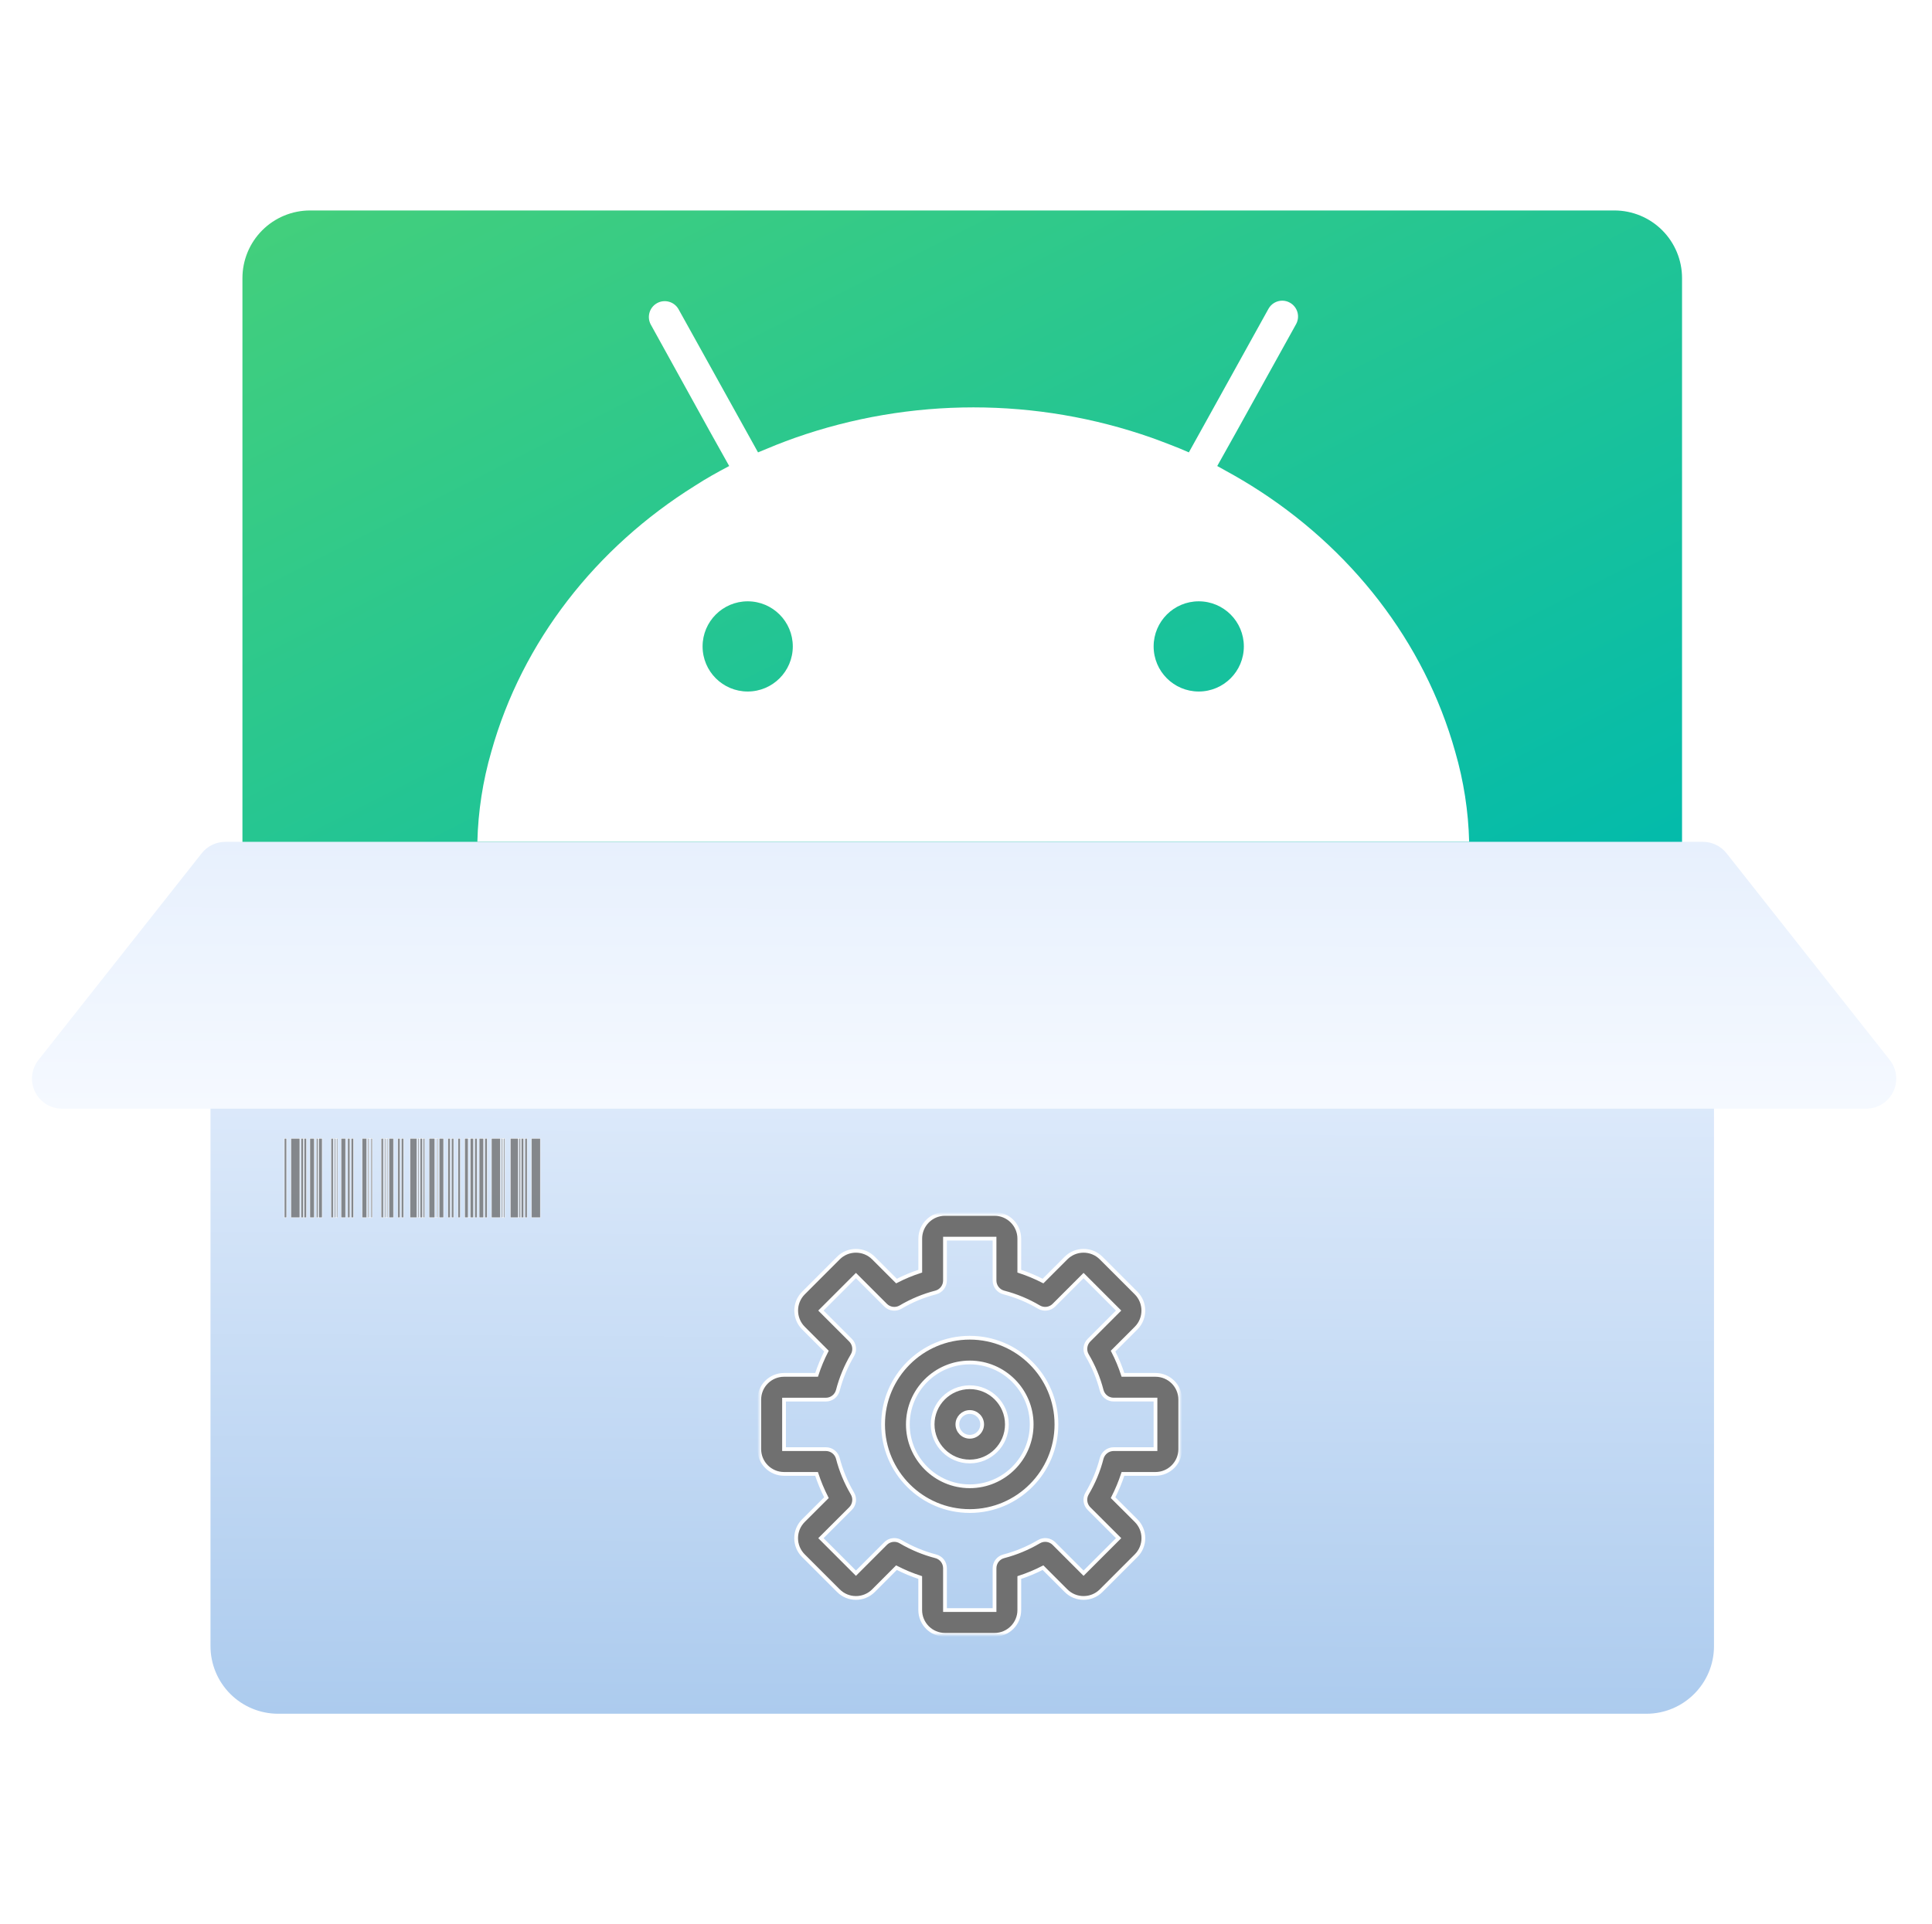
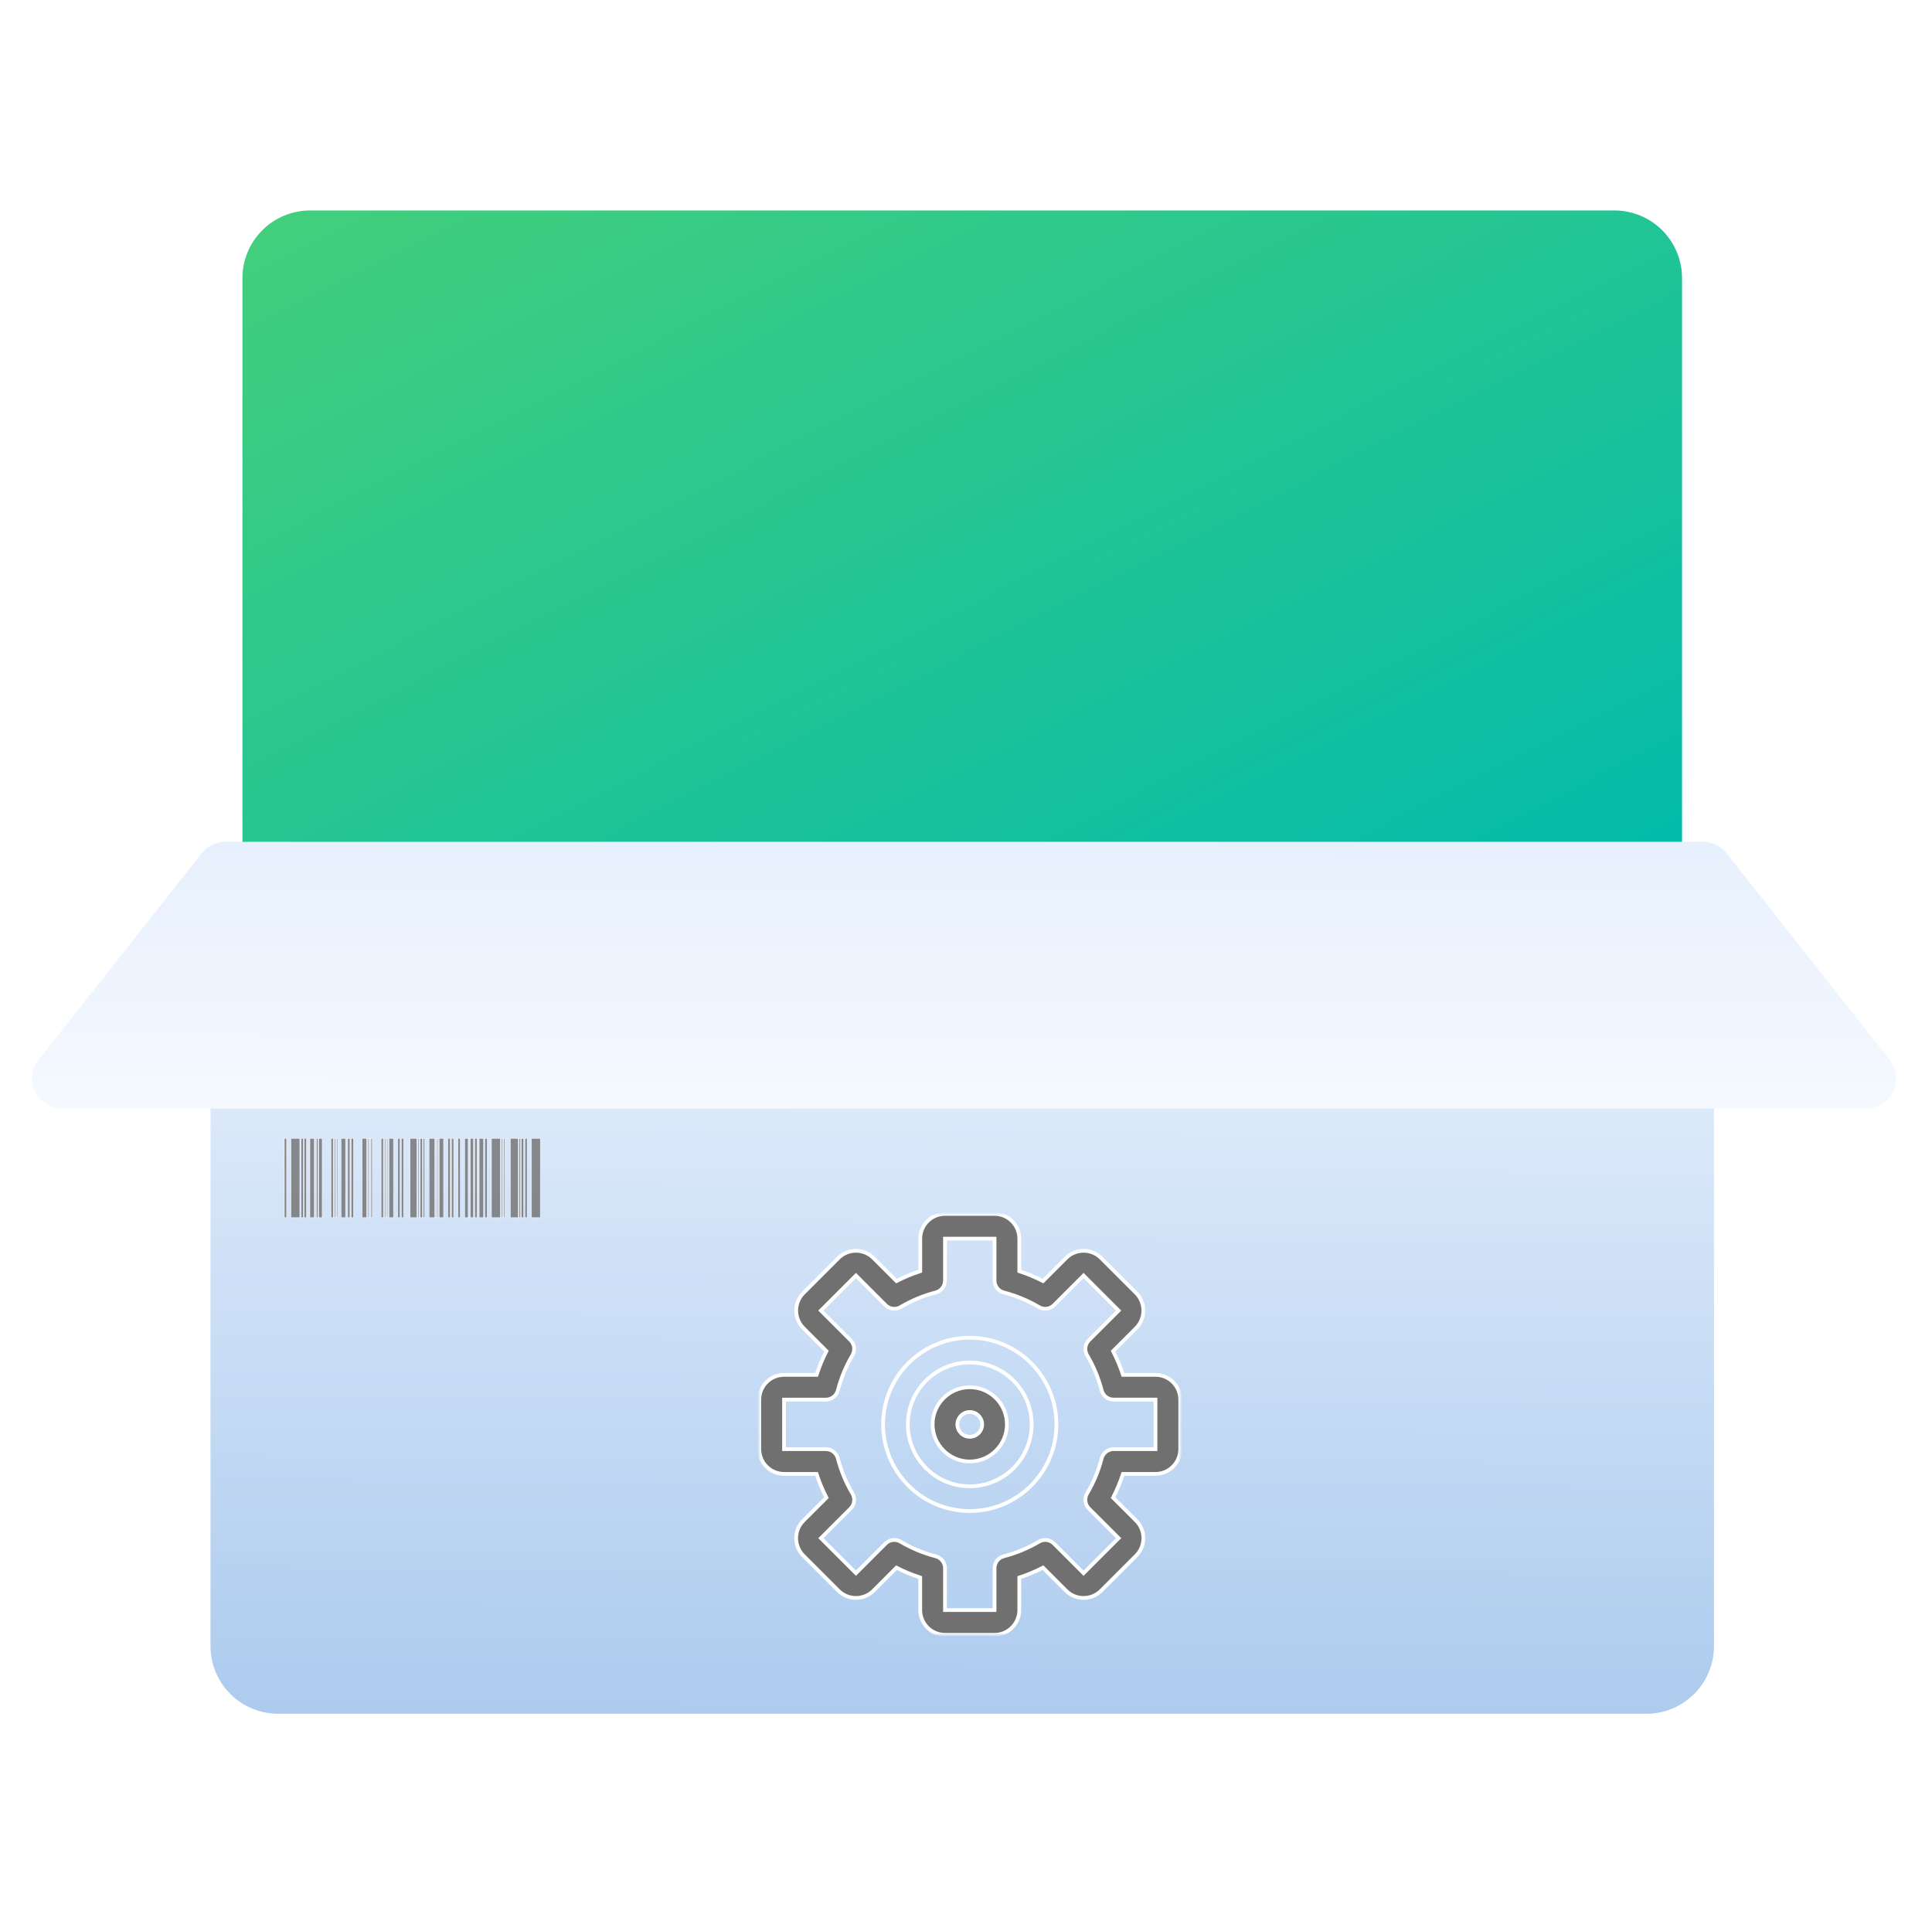
<svg xmlns="http://www.w3.org/2000/svg" xmlns:xlink="http://www.w3.org/1999/xlink" width="514" height="512" viewBox="0 0 514 512" fill="none">
  <defs>
    <linearGradient id="linear_0" x1="96.37%" y1="96.011%" x2="2.84%" y2="0%" gradientUnits="objectBoundingBox">
      <stop offset="0" stop-color="#00BAAD" stop-opacity="1" />
      <stop offset="1" stop-color="#43CF7C" stop-opacity="1" />
    </linearGradient>
    <filter id="filter_2" x="60.5" y="54" width="387" height="204" filterUnits="userSpaceOnUse" color-interpolation-filters="sRGB">
      <feFlood flood-opacity="0" result="BackgroundImageFix" />
      <feColorMatrix in="SourceAlpha" type="matrix" values="0 0 0 0 0 0 0 0 0 0 0 0 0 0 0 0 0 0 127 0" />
      <feOffset dx="0" dy="0" />
      <feGaussianBlur stdDeviation="1" />
      <feColorMatrix type="matrix" values="0 0 0 0 0 0 0 0 0 0 0 0 0 0 0 0 0 0 0.5 0" />
      <feBlend mode="normal" in2="BackgroundImageFix" result="effect1_Shadow" />
      <feBlend mode="normal" in="SourceGraphic" in2="effect1_Shadow" result="shape" />
    </filter>
    <linearGradient id="linear_1" x1="50%" y1="100%" x2="51%" y2="0%" gradientUnits="objectBoundingBox">
      <stop offset="0" stop-color="#ACCBEE" stop-opacity="1" />
      <stop offset="1" stop-color="#E7F0FD" stop-opacity="1" />
    </linearGradient>
    <filter id="filter_4" x="52" y="254" width="404" height="204" filterUnits="userSpaceOnUse" color-interpolation-filters="sRGB">
      <feFlood flood-opacity="0" result="BackgroundImageFix" />
      <feColorMatrix in="SourceAlpha" type="matrix" values="0 0 0 0 0 0 0 0 0 0 0 0 0 0 0 0 0 0 127 0" />
      <feOffset dx="0" dy="0" />
      <feGaussianBlur stdDeviation="1" />
      <feColorMatrix type="matrix" values="0 0 0 0 0 0 0 0 0 0 0 0 0 0 0 0 0 0 0.5 0" />
      <feBlend mode="normal" in2="BackgroundImageFix" result="effect1_Shadow" />
      <feBlend mode="normal" in="SourceGraphic" in2="effect1_Shadow" result="shape" />
    </filter>
    <filter id="filter_12" x="-7" y="-7" width="276" height="156" filterUnits="userSpaceOnUse" color-interpolation-filters="sRGB">
      <feFlood flood-opacity="0" result="BackgroundImageFix" />
      <feColorMatrix in="SourceAlpha" type="matrix" values="0 0 0 0 0 0 0 0 0 0 0 0 0 0 0 0 0 0 127 0" />
      <feOffset dx="0" dy="-2" />
      <feGaussianBlur stdDeviation="3.5" />
      <feColorMatrix type="matrix" values="0 0 0 0 0 0 0 0 0 0 0 0 0 0 0 0 0 0 0.5 0" />
      <feBlend mode="normal" in2="BackgroundImageFix" result="effect1_Shadow" />
      <feBlend mode="normal" in="SourceGraphic" in2="effect1_Shadow" result="shape" />
    </filter>
    <linearGradient id="linear_2" x1="50%" y1="100%" x2="51%" y2="0%" gradientUnits="objectBoundingBox">
      <stop offset="0" stop-color="#F5F9FF" stop-opacity="1" />
      <stop offset="1" stop-color="#E7F0FD" stop-opacity="1" />
    </linearGradient>
    <filter id="filter_14" x="-6" y="220" width="521" height="79" filterUnits="userSpaceOnUse" color-interpolation-filters="sRGB">
      <feFlood flood-opacity="0" result="BackgroundImageFix" />
      <feColorMatrix in="SourceAlpha" type="matrix" values="0 0 0 0 0 0 0 0 0 0 0 0 0 0 0 0 0 0 127 0" />
      <feOffset dx="0" dy="0" />
      <feGaussianBlur stdDeviation="2" />
      <feColorMatrix type="matrix" values="0 0 0 0 0 0 0 0 0 0 0 0 0 0 0 0 0 0 0.5 0" />
      <feBlend mode="normal" in2="BackgroundImageFix" result="effect1_Shadow" />
      <feBlend mode="normal" in="SourceGraphic" in2="effect1_Shadow" result="shape" />
    </filter>
    <rect id="path_0" x="0" y="0" width="112.001" height="112" />
  </defs>
  <g opacity="1" transform="translate(2 0)  rotate(0 256 256)">
    <g id="矩形 1" filter="url(#filter_2)">
      <path id="矩形 1" fill-rule="evenodd" fill="url(#linear_0)" transform="translate(62.5 56)  rotate(0 191.5 100)" opacity="1" d="M0,200L383,200L383,18C383,13.226 381.104,8.648 377.728,5.272C374.352,1.896 369.774,-1.0658141036401503e-14 365,-7.105427357601002e-15L18,0C13.226,-3.552713678800501e-15 8.648,1.896 5.272,5.272C1.896,8.648 -3.552713678800501e-15,13.226 -3.552713678800501e-15,18L0,200Z " />
    </g>
    <g id="矩形 2" filter="url(#filter_4)">
      <path id="矩形 2" fill-rule="evenodd" fill="url(#linear_1)" transform="translate(54 256)  rotate(0 200 100)" opacity="1" d="M1.1021821192326181e-15,182C0,186.774 1.896,191.352 5.272,194.728C8.648,198.104 13.226,200 18,200L382,200C391.941,200 400,191.941 400,182L400,0L0,0Z " />
    </g>
    <g opacity="1" transform="translate(125 82)  rotate(0 131 71)">
      <g id="形状" filter="url(#filter_12)">
-         <path id="形状" fill-rule="evenodd" style="fill:#FFFFFF" transform="translate(0 0)  rotate(0 131 71)" opacity="1" d="M218.175,3.052c0.309,1.075 0.177,2.23 -0.364,3.208l-15.892,28.66l-5.079,9.08c1.533,0.834 3.061,1.683 4.581,2.55c1.52,0.867 3.019,1.761 4.499,2.681c26.42,16.46 46.001,41.479 54.221,70.77c2.267,7.796 3.515,15.853 3.72,23.97h-263.86c0.203,-8.127 1.451,-16.194 3.72,-24c8.201,-29.26 27.8,-54.28 54.199,-70.74c1.472,-0.955 2.966,-1.86 4.48,-2.721c1.512,-0.86 3.048,-1.696 4.599,-2.509l-5.079,-9.08l-15.81,-28.61c-1.061,-2.03 -0.309,-4.536 1.694,-5.648c2.003,-1.11 4.528,-0.419 5.686,1.558l16.101,29l5.079,9.151c1.599,-0.671 3.219,-1.34 4.86,-2.001c1.633,-0.646 3.282,-1.265 4.95,-1.86c30.742,-10.818 64.258,-10.818 95,0c1.67,0.59 3.309,1.241 4.95,1.86c1.639,0.621 3.259,1.29 4.86,2.001l5.079,-9.151l16.101,-29.05c0.741,-1.34 2.156,-2.173 3.689,-2.17c0.702,0.004 1.391,0.187 2,0.53c0.982,0.54 1.705,1.448 2.016,2.522z M83.92,92c0,-6.627 -5.373,-12 -12,-12c-6.627,0 -12,5.373 -12,12c0,6.627 5.373,12 12,12c6.627,0 12,-5.373 12,-12z M203.92,92c0,-6.627 -5.373,-12 -12,-12c-6.627,0 -12,5.373 -12,12c0,6.627 5.373,12 12,12c6.627,0 12,-5.373 12,-12z " />
-       </g>
+         </g>
    </g>
    <g id="矩形 3" filter="url(#filter_14)">
      <path id="矩形 3" fill-rule="evenodd" fill="url(#linear_2)" transform="translate(-2 224)  rotate(0 256.5 35.5)" opacity="1" d="M10.232,58.042C8.332,60.448 7.974,63.729 9.311,66.488C10.648,69.248 13.445,71 16.511,71L496.489,71C499.555,71 502.352,69.248 503.689,66.488C505.026,63.729 504.668,60.448 502.768,58.042L459.337,3.042C457.82,1.121 455.506,2.6645352591003757e-15 453.058,-8.881784197001252e-16L59.942,0C57.494,-1.7763568394002505e-15 55.18,1.121 53.663,3.042Z " />
    </g>
    <path id="文本 1" fill-rule="evenodd" style="fill:#707070" transform="translate(73.66 302.906)  rotate(0 34.047 10.547)" opacity="0.8" d="M0.59 0L0.59 21.09L0 21.09L0 0L0.59 0ZM1.76 0L4.1 0L4.1 21.09L1.76 21.09L1.76 0ZM4.45 21.09L4.45 0L5.03 0L5.03 21.09L4.45 21.09ZM5.86 0L5.27 0L5.27 21.09L5.86 21.09L5.86 0ZM6.79 0L7.96 0L7.96 21.09L6.79 21.09L6.79 0ZM8.54 0L8.54 21.09L8.89 21.09L8.89 0L8.54 0ZM10.06 21.09L9.13 21.09L9.13 0L10.06 0L10.06 21.09ZM12.99 0L12.99 21.09L12.41 21.09L12.41 0L12.99 0ZM13.34 0L13.34 21.09L13.58 21.09L13.58 0L13.34 0ZM13.92 0L13.92 21.09L14.16 21.09L14.16 0L13.92 0ZM16.27 0L15.09 0L15.09 21.09L16.27 21.09L16.27 0ZM17.44 21.09L16.85 21.09L16.85 0L17.44 0L17.44 21.09ZM18.37 21.09L17.78 21.09L17.78 0L18.37 0L18.37 21.09ZM20.71 21.09L21.88 21.09L21.88 0L20.71 0L20.71 21.09ZM22.23 21.09L22.23 0L22.47 0L22.47 21.09L22.23 21.09ZM23.05 21.09L23.4 21.09L23.4 0L23.05 0L23.05 21.09ZM25.74 21.09L26.33 21.09L26.33 0L25.74 0L25.74 21.09ZM26.91 21.09L26.91 0L26.67 0L26.67 21.09L26.91 21.09ZM27.26 0L27.26 21.09L27.5 21.09L27.5 0L27.26 0ZM29.02 21.09L29.02 0L27.84 0L27.84 21.09L29.02 21.09ZM30.77 21.09L30.19 21.09L30.19 0L30.77 0L30.77 21.09ZM31.7 21.09L31.12 21.09L31.12 0L31.7 0L31.7 21.09ZM33.46 0L33.46 21.09L35.22 21.09L35.22 0L33.46 0ZM35.56 0L35.56 21.09L35.8 21.09L35.8 0L35.56 0ZM36.73 21.09L36.15 21.09L36.15 0L36.73 0L36.73 21.09ZM36.98 21.09L36.98 0L37.32 0L37.32 21.09L36.98 21.09ZM38.49 0L40.01 0L40.01 21.09L38.49 21.09L38.49 0ZM40.84 0L40.59 0L40.59 21.09L40.84 21.09L40.84 0ZM41.18 21.09L42.35 21.09L42.35 0L41.18 0L41.18 21.09ZM43.52 21.09L43.52 0L44.11 0L44.11 21.09L43.52 21.09ZM45.04 21.09L45.04 0L44.45 0L44.45 21.09L45.04 21.09ZM46.8 0L46.8 21.09L46.21 21.09L46.21 0L46.8 0ZM47.97 0L47.97 21.09L48.9 21.09L48.9 0L47.97 0ZM50.31 21.09L49.48 21.09L49.48 0L50.31 0L50.31 21.09ZM50.66 21.09L51.24 21.09L51.24 0L50.66 0L50.66 21.09ZM51.83 21.09L51.83 0L53 0L53 21.09L51.83 21.09ZM53.34 21.09L53.34 0L53.93 0L53.93 21.09L53.34 21.09ZM57.45 0L55.1 0L55.1 21.09L57.45 21.09L57.45 0ZM57.79 0L57.79 21.09L58.03 21.09L58.03 0L57.79 0ZM58.62 21.09L58.37 21.09L58.37 0L58.62 0L58.62 21.09ZM60.13 21.09L62.23 21.09L62.23 0L60.13 0L60.13 21.09ZM62.48 0L62.48 21.09L62.82 21.09L62.82 0L62.48 0ZM63.65 0L63.06 0L63.06 21.09L63.65 21.09L63.65 0ZM63.99 0L64.58 0L64.58 21.09L63.99 21.09L63.99 0ZM68.09 0L65.75 0L65.75 21.09L68.09 21.09L68.09 0Z" />
    <path id="文本 1" style="stroke:#FFFFFF; stroke-width:0.1; stroke-opacity:1; stroke-dasharray:0 0" transform="translate(73.66 302.906)  rotate(0 34.047 10.547)" d="M57.79,0L57.79,21.09L58.37,21.09L58.37,0L57.79,0Z M63.65,0L63.06,0L63.06,21.09L63.65,21.09L63.65,0Z M62.48,21.09L62.48,0L60.13,0L60.13,21.09L62.48,21.09Z M16.27,0L15.09,0L15.09,21.09L16.27,21.09L16.27,0Z M16.85,21.09L17.44,21.09L17.44,0L16.85,0L16.85,21.09Z M13.34,0L13.34,21.09L13.92,21.09L13.92,0L13.34,0Z M51.83,0L51.83,21.09L53,21.09L53,0L51.83,0Z M50.66,21.09L51.24,21.09L51.24,0L50.66,0L50.66,21.09Z M49.48,21.09L49.48,0L48.9,0L48.9,21.09L49.48,21.09Z M41.18,21.09L42.35,21.09L42.35,0L41.18,0L41.18,21.09Z M43.52,0L43.52,21.09L44.11,21.09L44.11,0L43.52,0Z M40.59,21.09L40.59,0L40.01,0L40.01,21.09L40.59,21.09Z M27.26,0L26.67,0L26.67,21.09L27.26,21.09L27.26,0Z M29.02,21.09L29.02,0L27.84,0L27.84,21.09L29.02,21.09Z M30.19,21.09L30.77,21.09L30.77,0L30.19,0L30.19,21.09Z M68.09,0L65.75,0L65.75,21.09L68.09,21.09L68.09,0Z M64.58,0L63.99,0L63.99,21.09L64.58,21.09L64.58,0Z M62.82,0L62.23,0L62.23,21.09L62.82,21.09L62.82,0Z M22.23,0L22.23,21.09L23.4,21.09L23.4,0L22.23,0Z M25.74,21.09L26.33,21.09L26.33,0L25.74,0L25.74,21.09Z M27.5,0L26.91,0L26.91,21.09L27.5,21.09L27.5,0Z M35.56,0L35.56,21.09L36.15,21.09L36.15,0L35.56,0Z M36.73,21.09L37.32,21.09L37.32,0L36.73,0L36.73,21.09Z M40.84,0L38.49,0L38.49,21.09L40.84,21.09L40.84,0Z M17.78,21.09L18.37,21.09L18.37,0L17.78,0L17.78,21.09Z M20.71,21.09L21.88,21.09L21.88,0L20.71,0L20.71,21.09Z M23.05,0L22.47,0L22.47,21.09L23.05,21.09L23.05,0Z M36.98,21.09L36.98,0L35.8,0L35.8,21.09L36.98,21.09Z M31.12,21.09L31.7,21.09L31.7,0L31.12,0L31.12,21.09Z M33.46,0L33.46,21.09L35.22,21.09L35.22,0L33.46,0Z M13.58,0L13.58,21.09L14.16,21.09L14.16,0L13.58,0Z M10.06,21.09L10.06,0L8.89,0L8.89,21.09L10.06,21.09Z M12.99,21.09L12.99,0L12.41,0L12.41,21.09L12.99,21.09Z M47.97,0L47.97,21.09L50.31,21.09L50.31,0L47.97,0Z M46.8,21.09L46.8,0L46.21,0L46.21,21.09L46.8,21.09Z M45.04,21.09L45.04,0L44.45,0L44.45,21.09L45.04,21.09Z M4.1,0L1.76,0L1.76,21.09L4.1,21.09L4.1,0Z M5.86,0L5.27,0L5.27,21.09L5.86,21.09L5.86,0Z M0.59,21.09L0.59,0L0,0L0,21.09L0.59,21.09Z M57.45,0L55.1,0L55.1,21.09L57.45,21.09L57.45,0Z M53.34,0L53.34,21.09L53.93,21.09L53.93,0L53.34,0Z M58.62,0L58.03,0L58.03,21.09L58.62,21.09L58.62,0Z M7.96,0L6.79,0L6.79,21.09L7.96,21.09L7.96,0Z M8.54,0L8.54,21.09L9.13,21.09L9.13,0L8.54,0Z M4.45,0L4.45,21.09L5.03,21.09L5.03,0L4.45,0Z " />
    <g opacity="1" transform="translate(200 322.999)  rotate(0 56.001 56)">
      <mask id="bg-mask" fill="white">
        <use xlink:href="#path_0" />
      </mask>
      <g mask="url(#bg-mask)">
        <path id="分组 1" fill-rule="evenodd" style="fill:#707070" transform="translate(0 0)  rotate(0 56.001 56)" opacity="1" d="M42.82,105.41C42.82,109.05 45.78,112 49.41,112L62.59,112C66.22,112 69.18,109.05 69.18,105.41L69.18,96.76C71.35,96.05 73.46,95.17 75.49,94.13L81.62,100.26C84.19,102.83 88.37,102.83 90.94,100.26L100.26,90.94C101.5,89.7 102.19,88.04 102.19,86.28C102.19,84.52 101.5,82.87 100.26,81.62L94.13,75.5C95.17,73.46 96.05,71.35 96.76,69.18L105.41,69.18C109.05,69.18 112,66.22 112,62.59L112,49.41C112,45.78 109.05,42.83 105.41,42.83L96.76,42.83C96.06,40.66 95.18,38.55 94.13,36.51L100.26,30.38C102.82,27.81 102.82,23.63 100.26,21.06L90.94,11.74C88.37,9.18 84.19,9.17 81.62,11.74L75.49,17.87C73.46,16.83 71.35,15.95 69.18,15.24L69.18,6.59C69.18,2.95 66.22,0 62.59,0L49.41,0C45.78,0 42.83,2.96 42.83,6.59L42.83,15.24C40.66,15.94 38.55,16.82 36.51,17.87L30.38,11.74C27.81,9.18 23.63,9.17 21.06,11.74L11.75,21.06C9.18,23.63 9.18,27.81 11.75,30.38L17.87,36.51C16.83,38.55 15.95,40.66 15.25,42.83L6.59,42.83C2.96,42.83 0,45.78 0,49.41L0,62.59C0,66.22 2.95,69.18 6.59,69.18L15.24,69.18C15.95,71.35 16.83,73.46 17.87,75.5L11.74,81.62C10.5,82.87 9.81,84.52 9.81,86.28C9.81,88.04 10.5,89.7 11.74,90.94L21.06,100.26C23.63,102.83 27.81,102.83 30.38,100.26L36.5,94.13C38.54,95.17 40.65,96.05 42.82,96.76L42.82,105.41Z M105.41,62.59L105.41,49.41L94.28,49.41C92.78,49.41 91.47,48.4 91.09,46.94C90.25,43.68 88.95,40.54 87.21,37.6C86.45,36.31 86.66,34.66 87.72,33.6L95.6,25.72L86.28,16.4L78.4,24.28C77.34,25.35 75.69,25.55 74.4,24.79C71.46,23.05 68.32,21.75 65.06,20.91C63.6,20.53 62.59,19.22 62.59,17.72L62.59,6.59L49.41,6.59L49.41,17.72C49.41,19.22 48.4,20.53 46.94,20.91C43.68,21.75 40.54,23.05 37.6,24.79C36.31,25.55 34.66,25.35 33.6,24.28L25.72,16.4L16.4,25.72L24.28,33.6C25.34,34.66 25.55,36.31 24.79,37.61C23.05,40.55 21.75,43.69 20.91,46.94C20.53,48.4 19.22,49.42 17.72,49.42L6.59,49.42L6.59,62.59L17.72,62.59C19.22,62.59 20.53,63.61 20.91,65.06C21.75,68.32 23.05,71.46 24.79,74.4C25.55,75.7 25.34,77.34 24.28,78.41L16.4,86.28L25.72,95.6L33.6,87.72C34.21,87.1 35.05,86.76 35.93,86.76C36.5,86.76 37.08,86.91 37.6,87.22C40.54,88.95 43.69,90.26 46.94,91.1C48.4,91.47 49.41,92.78 49.41,94.29L49.41,105.41L62.59,105.41L62.59,94.29C62.59,92.78 63.61,91.47 65.06,91.1C68.32,90.26 71.46,88.95 74.4,87.22C75.69,86.45 77.34,86.66 78.4,87.72L86.28,95.6L95.6,86.28L87.72,78.41C86.66,77.34 86.45,75.7 87.21,74.4C88.95,71.46 90.26,68.32 91.09,65.06C91.47,63.61 92.78,62.59 94.28,62.59L105.41,62.59Z " />
        <path id="分组 1" style="stroke:#FFFFFF; stroke-width:1; stroke-opacity:1; stroke-dasharray:0 0" transform="translate(0 0)  rotate(0 56.001 56)" d="M42.82,105.41C42.82,109.05 45.78,112 49.41,112L62.59,112C66.22,112 69.18,109.05 69.18,105.41L69.18,96.76C71.35,96.05 73.46,95.17 75.49,94.13L81.62,100.26C84.19,102.83 88.37,102.83 90.94,100.26L100.26,90.94C101.5,89.7 102.19,88.04 102.19,86.28C102.19,84.52 101.5,82.87 100.26,81.62L94.13,75.5C95.17,73.46 96.05,71.35 96.76,69.18L105.41,69.18C109.05,69.18 112,66.22 112,62.59L112,49.41C112,45.78 109.05,42.83 105.41,42.83L96.76,42.83C96.06,40.66 95.18,38.55 94.13,36.51L100.26,30.38C102.82,27.81 102.82,23.63 100.26,21.06L90.94,11.74C88.37,9.18 84.19,9.17 81.62,11.74L75.49,17.87C73.46,16.83 71.35,15.95 69.18,15.24L69.18,6.59C69.18,2.95 66.22,0 62.59,0L49.41,0C45.78,0 42.83,2.96 42.83,6.59L42.83,15.24C40.66,15.94 38.55,16.82 36.51,17.87L30.38,11.74C27.81,9.18 23.63,9.17 21.06,11.74L11.75,21.06C9.18,23.63 9.18,27.81 11.75,30.38L17.87,36.51C16.83,38.55 15.95,40.66 15.25,42.83L6.59,42.83C2.96,42.83 0,45.78 0,49.41L0,62.59C0,66.22 2.95,69.18 6.59,69.18L15.24,69.18C15.95,71.35 16.83,73.46 17.87,75.5L11.74,81.62C10.5,82.87 9.81,84.52 9.81,86.28C9.81,88.04 10.5,89.7 11.74,90.94L21.06,100.26C23.63,102.83 27.81,102.83 30.38,100.26L36.5,94.13C38.54,95.17 40.65,96.05 42.82,96.76L42.82,105.41Z M105.41,62.59L105.41,49.41L94.28,49.41C92.78,49.41 91.47,48.4 91.09,46.94C90.25,43.68 88.95,40.54 87.21,37.6C86.45,36.31 86.66,34.66 87.72,33.6L95.6,25.72L86.28,16.4L78.4,24.28C77.34,25.35 75.69,25.55 74.4,24.79C71.46,23.05 68.32,21.75 65.06,20.91C63.6,20.53 62.59,19.22 62.59,17.72L62.59,6.59L49.41,6.59L49.41,17.72C49.41,19.22 48.4,20.53 46.94,20.91C43.68,21.75 40.54,23.05 37.6,24.79C36.31,25.55 34.66,25.35 33.6,24.28L25.72,16.4L16.4,25.72L24.28,33.6C25.34,34.66 25.55,36.31 24.79,37.61C23.05,40.55 21.75,43.69 20.91,46.94C20.53,48.4 19.22,49.42 17.72,49.42L6.59,49.42L6.59,62.59L17.72,62.59C19.22,62.59 20.53,63.61 20.91,65.06C21.75,68.32 23.05,71.46 24.79,74.4C25.55,75.7 25.34,77.34 24.28,78.41L16.4,86.28L25.72,95.6L33.6,87.72C34.21,87.1 35.05,86.76 35.93,86.76C36.5,86.76 37.08,86.91 37.6,87.22C40.54,88.95 43.69,90.26 46.94,91.1C48.4,91.47 49.41,92.78 49.41,94.29L49.41,105.41L62.59,105.41L62.59,94.29C62.59,92.78 63.61,91.47 65.06,91.1C68.32,90.26 71.46,88.95 74.4,87.22C75.69,86.45 77.34,86.66 78.4,87.72L86.28,95.6L95.6,86.28L87.72,78.41C86.66,77.34 86.45,75.7 87.21,74.4C88.95,71.46 90.26,68.32 91.09,65.06C91.47,63.61 92.78,62.59 94.28,62.59L105.41,62.59Z " />
-         <path id="分组 2" fill-rule="evenodd" style="fill:#707070" transform="translate(32.941 32.944)  rotate(0 23.059 23.058)" opacity="1" d="M23.06,0C10.34,0 0,10.34 0,23.06C0,35.77 10.34,46.12 23.06,46.12C35.77,46.12 46.12,35.77 46.12,23.06C46.12,10.34 35.77,0 23.06,0Z M23.06,39.53C32.14,39.53 39.53,32.14 39.53,23.06C39.53,13.98 32.14,6.59 23.06,6.59C13.98,6.59 6.59,13.98 6.59,23.06C6.59,32.14 13.98,39.53 23.06,39.53Z " />
        <path id="分组 2" style="stroke:#FFFFFF; stroke-width:1; stroke-opacity:1; stroke-dasharray:0 0" transform="translate(32.941 32.944)  rotate(0 23.059 23.058)" d="M23.06,0C10.34,0 0,10.34 0,23.06C0,35.77 10.34,46.12 23.06,46.12C35.77,46.12 46.12,35.77 46.12,23.06C46.12,10.34 35.77,0 23.06,0Z M23.06,39.53C32.14,39.53 39.53,32.14 39.53,23.06C39.53,13.98 32.14,6.59 23.06,6.59C13.98,6.59 6.59,13.98 6.59,23.06C6.59,32.14 13.98,39.53 23.06,39.53Z " />
        <path id="分组 3" fill-rule="evenodd" style="fill:#707070" transform="translate(46.118 46.12)  rotate(0 9.882 9.882)" opacity="1" d="M9.88,0C4.43,0 0,4.43 0,9.88C0,15.33 4.43,19.76 9.88,19.76C15.33,19.76 19.76,15.33 19.76,9.88C19.76,4.43 15.33,0 9.88,0Z M9.88,13.18C11.7,13.18 13.18,11.7 13.18,9.88C13.18,8.07 11.7,6.59 9.88,6.59C8.07,6.59 6.59,8.07 6.59,9.88C6.59,11.7 8.07,13.18 9.88,13.18Z " />
        <path id="分组 3" style="stroke:#FFFFFF; stroke-width:1; stroke-opacity:1; stroke-dasharray:0 0" transform="translate(46.118 46.12)  rotate(0 9.882 9.882)" d="M9.88,0C4.43,0 0,4.43 0,9.88C0,15.33 4.43,19.76 9.88,19.76C15.33,19.76 19.76,15.33 19.76,9.88C19.76,4.43 15.33,0 9.88,0Z M9.88,13.18C11.7,13.18 13.18,11.7 13.18,9.88C13.18,8.07 11.7,6.59 9.88,6.59C8.07,6.59 6.59,8.07 6.59,9.88C6.59,11.7 8.07,13.18 9.88,13.18Z " />
      </g>
    </g>
  </g>
</svg>